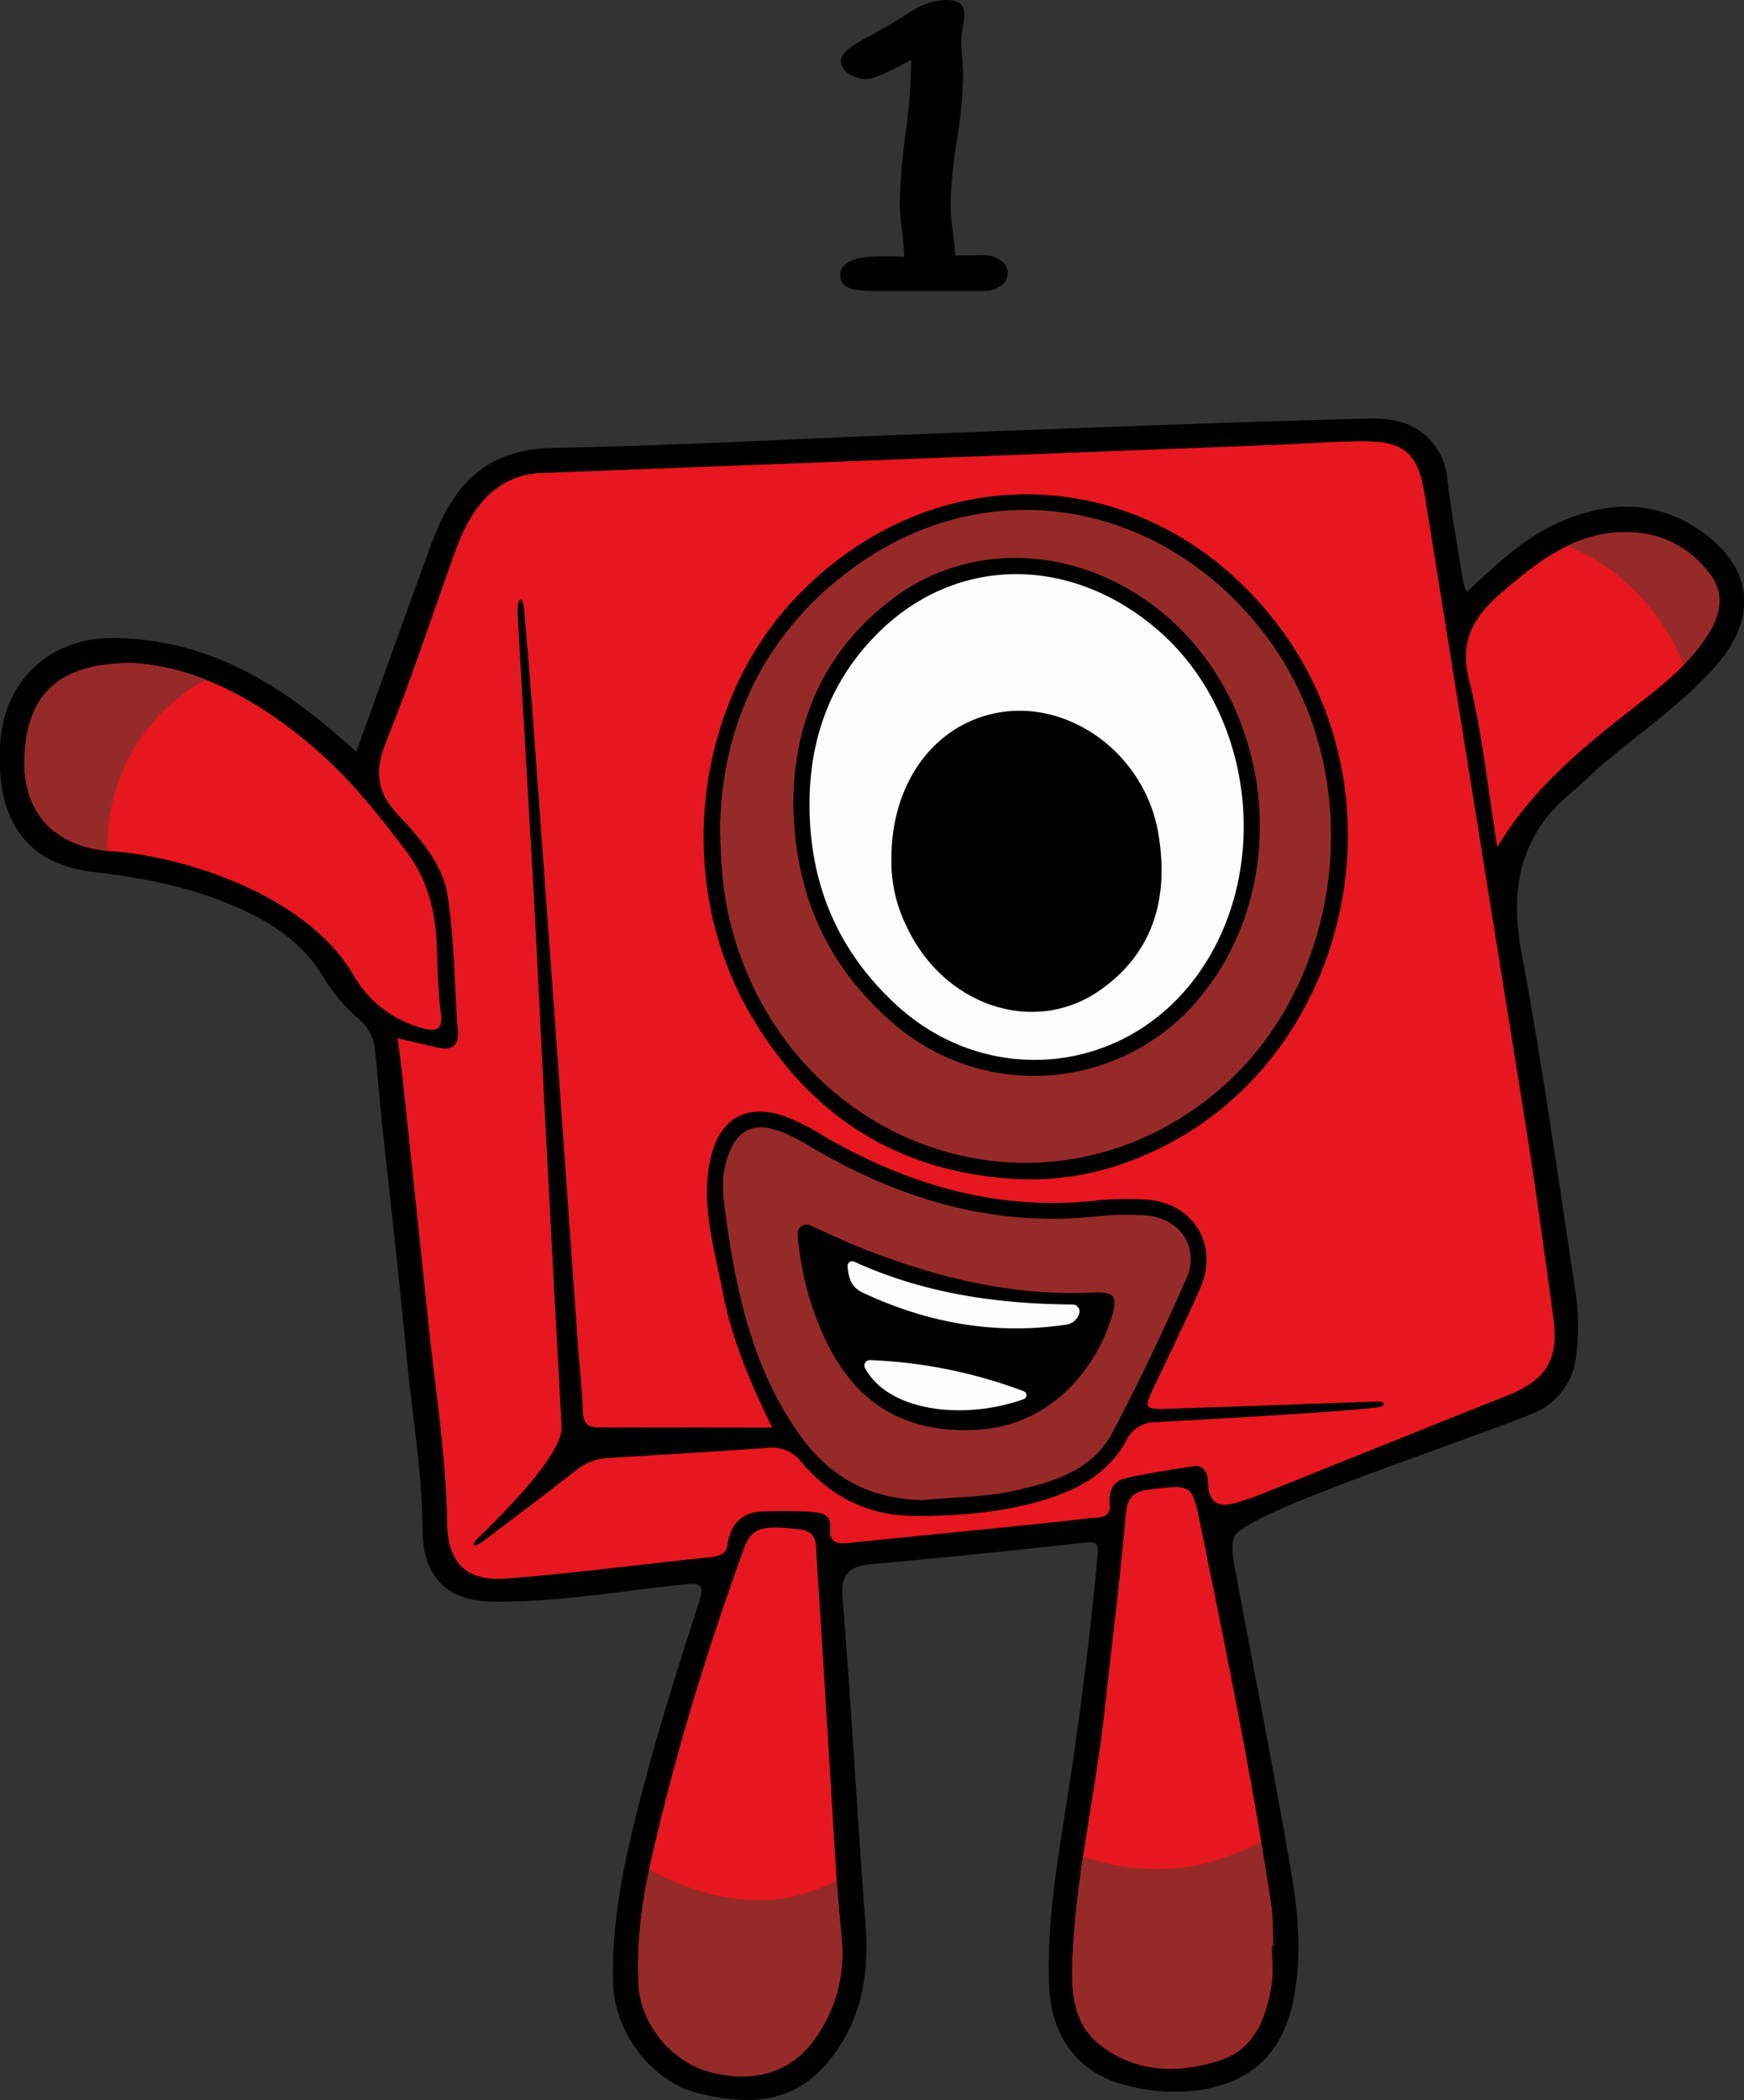
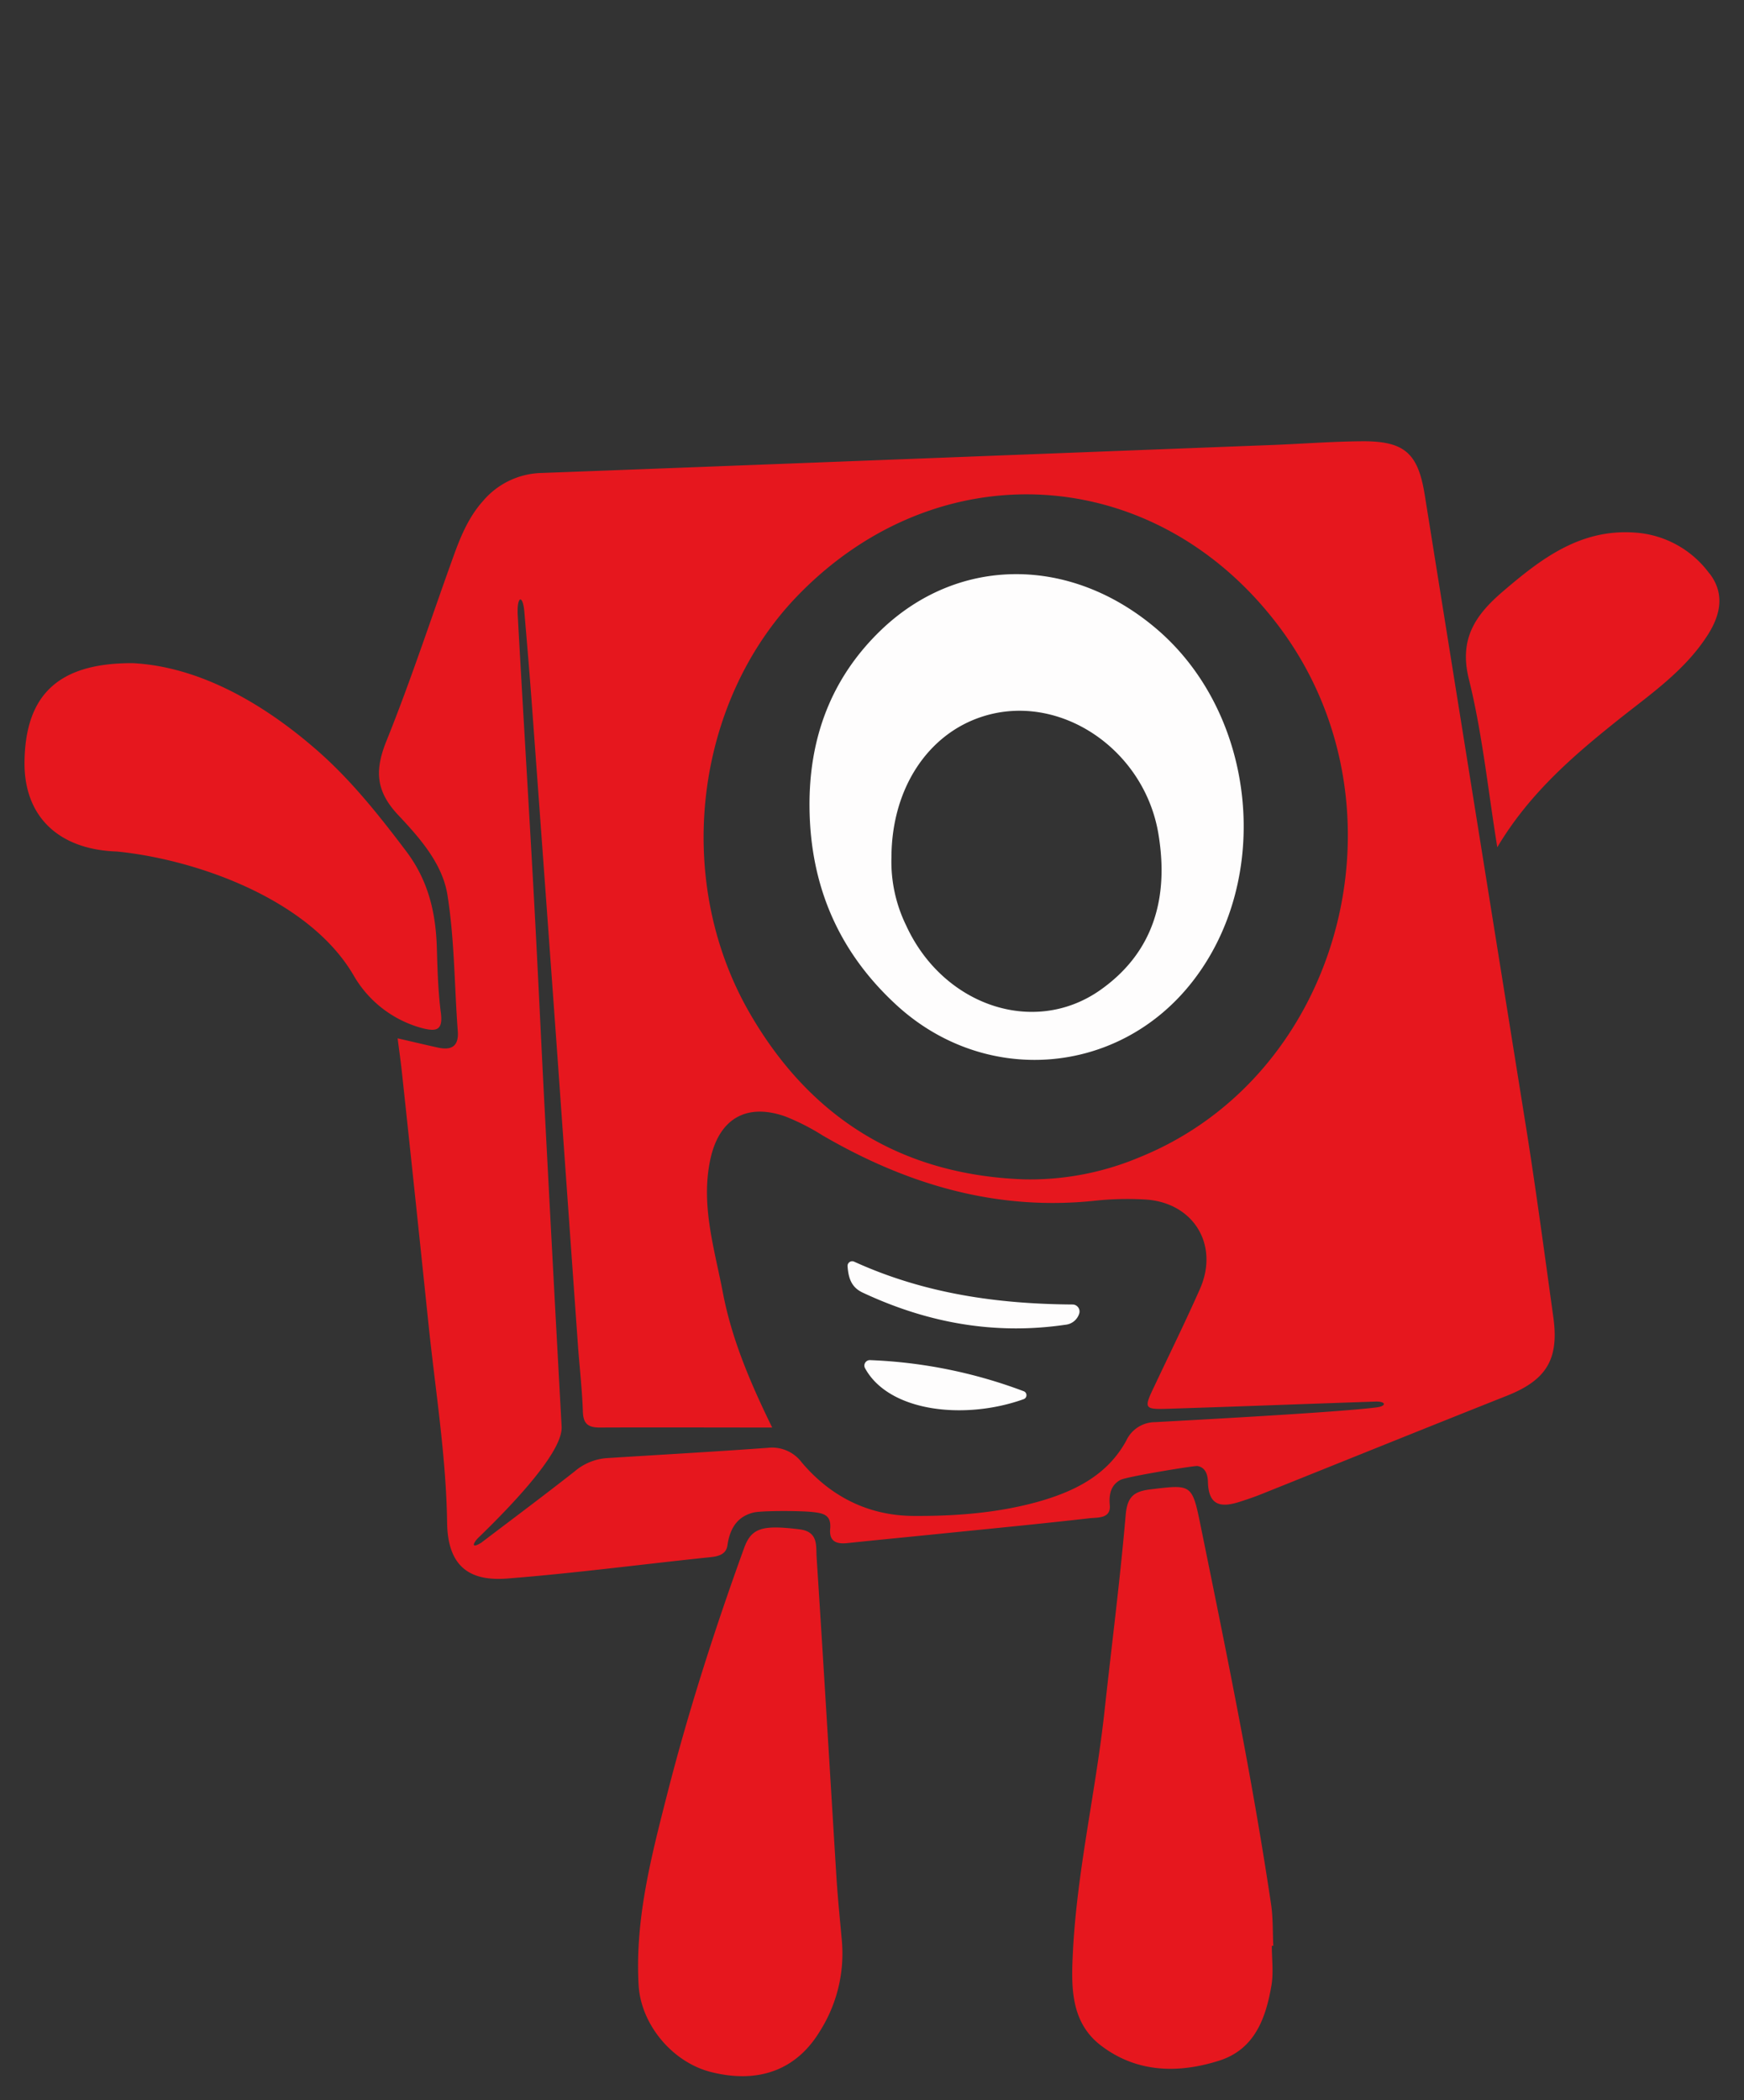
<svg xmlns="http://www.w3.org/2000/svg" id="Слой_1" data-name="Слой 1" viewBox="0 0 375.66 452.29">
  <rect x="0" y="0" width="375.66" height="452.29" fill="#333333" stroke="none" />
  <defs>
    <style>.cls-1{fill:#e6171e;}.cls-2{fill:#962a29;}.cls-3{fill:#fefdfd;}</style>
  </defs>
-   <path d="M183,378.68c5.21-14.48,10.24-28.53,15.35-42.55a66.61,66.61,0,0,1,3.89-9.16c4.93-9.07,12.22-13.51,23-13.71,25-.46,49.92-1.84,74.88-2.81q30.7-1.2,61.41-2.31c12.65-.45,25.3-.82,38-1.18,4.87-.14,9.72.06,13.67,3.52A14.14,14.14,0,0,1,418,320c.86,7.41,2.23,14.77,3.41,22.14a14.18,14.18,0,0,0,.78,2.1c6.14-5.6,11.83-11.25,19.19-14.63,10.47-4.8,20.79-5.49,30.82,1.26,11.54,7.77,12.89,18.73,3.73,29.2-7.41,8.48-16.77,14.66-25.19,21.95-1.89,1.64-3.6,3.48-5.54,5.05-11.37,9.18-13.87,20.71-11.24,34.84,4.56,24.47,8,49.15,11.74,73.78a51.49,51.49,0,0,1,.11,12.47,15.11,15.11,0,0,1-9.92,13.27C416.88,529,373.18,543.08,372,548c-.64,2.72,0,5.5.59,8.43,4,21.38,8.21,42.72,11.87,64.16,1.47,8.66,2.14,17.46.5,26.33-2.15,11.57-8.69,18.24-20.28,20a40.32,40.32,0,0,1-15.83-1c-10.24-2.49-16.11-10.44-16.6-21-.6-12.74,1.43-25.21,3.4-37.7,2.89-18.38,5.31-36.82,7-55.36.22-2.42.09-3.15-2.73-2.84q-22.79,2.55-45.64,4.61c-4.66.43-7,1.67-6.55,7.22,1.88,23.38,3.15,46.8,4.92,70.19.77,10.13-.51,19.55-6.6,28-7,9.61-15.83,11.81-29,8.69-10.58-2.51-18.51-13.41-18.76-23.88-.38-15.66,3.44-30.67,7.45-45.59,3.28-12.18,7.15-24.2,11-36.22,1.13-3.56,1.08-4.48-3.26-4-13.71,1.41-27.35,3.9-41.2,3.69-9.94-.15-14.9-5.44-15-15.25-.1-12.66-2.28-25.15-3.47-37.72-1.67-17.54-3.69-35-5.54-52.56-.45-4.3-.74-8.61-1.23-12.91a9.68,9.68,0,0,0-3.4-6.92,38.63,38.63,0,0,1-8-9.56c-4.34-6.92-10.61-11.16-17.94-14.44-10-4.46-20.35-6.51-31.18-7.77-14.84-1.73-21.25-11.26-20.23-27.8.8-13.16,10.46-22.53,23.89-22.59,16.91-.07,31.27,6.83,44.21,17.16C177.17,373.52,179.76,375.87,183,378.68Z" transform="translate(-106.24 -216.78)" />
  <path class="cls-1" d="M380.51,635.87h-.32c0,2.83.39,5.72-.07,8.47-1.21,7.12-3.62,13.85-11.3,16.27-8.92,2.82-17.91,2.58-25.59-3.39-6.39-5-6.25-12.59-5.9-19.73.85-17.61,4.95-34.83,6.84-52.32,1.52-14,3.33-28,4.54-42.08.34-3.88,1.7-5.08,5.25-5.52,8.91-1.08,9.05-1.24,10.86,7.64,5.53,27.15,11.12,54.29,15.21,81.7C380.47,629.85,380.36,632.88,380.51,635.87ZM286.4,620.93c-1.42-22.92-2.77-45.84-4.26-68.76-.16-2.4.43-5.48-3.65-6-8.1-1-10.42-.32-12,4.11-6.28,17.35-11.93,34.91-16.5,52.78-3.45,13.52-7,27.09-6.19,41.27.48,8.49,7.29,16.63,15.59,18.72,10.16,2.56,18.32-.39,23.38-8.67a31.27,31.27,0,0,0,4.81-19.56C287.17,630.21,286.69,625.58,286.4,620.93Zm-85.2-186c-.59-4.61-.73-9.29-.86-13.94-.22-7.62-1.82-14.54-6.62-20.89-5.85-7.74-11.85-15.3-19.13-21.67-12.16-10.64-25.85-18.08-39.72-18.82-16.26-.08-23.16,7-23.35,21.23-.15,11.73,7.26,18.93,19.94,19.34,17,1.7,41.35,10.22,50.94,26.66a24.31,24.31,0,0,0,14.7,11.36C200.21,439,201.7,438.76,201.2,434.89Zm273.24-94.64a21.66,21.66,0,0,0-16.13-8.81c-11.72-.8-20.14,5.66-28.34,12.68-5.83,5-9.51,10.12-7.34,18.86,2.9,11.68,4.11,23.78,6.13,36.24,6.76-11.36,16-19.41,25.66-27.13,7.13-5.72,14.82-10.86,19.81-18.82C476.93,349,477.73,344.47,474.44,340.25ZM440.85,500.62c1.23,9.07-1.65,13.46-10.06,16.79-17.63,7-35.19,14.1-52.78,21.15-1.54.62-3.12,1.16-4.69,1.66-3.95,1.27-6.76,1-6.89-4.28-.05-1.86-.72-3.16-2.27-3.41-.64-.1-15.26,2.28-16.59,3-1.57.86-2.56,2.38-2.28,5.39s-2.66,2.66-4.39,2.86c-10.74,1.23-21.5,2.26-32.26,3.35-6.61.67-13.23,1.3-19.84,2-2.45.27-4-.39-3.73-3.13.24-3-1.5-3.32-4-3.58s-10.76-.3-12.52.13c-2.88.71-5,2.67-5.62,7.08-.28,1.91-1.87,2.35-3.73,2.54-14.55,1.51-29.07,3.44-43.65,4.59-7.68.61-12.86-2.13-13-12-.2-14.24-2.52-28.46-4-42.68q-2.83-27.28-5.76-54.56c-.23-2.14-.54-4.27-.9-7.1,3.29.74,6,1.41,8.74,2s4.47-.18,4.22-3.54c-.74-9.79-.69-19.7-2.23-29.35-1.08-6.77-6-12.31-10.61-17.21-4.84-5.15-5.08-9.63-2.53-15.95,5.34-13.24,9.76-26.86,14.63-40.3,1.48-4.07,3.2-8.06,6.14-11.35a17.05,17.05,0,0,1,12.62-6.07c32.45-1.2,136.93-5.25,156.73-6,6.65-.24,13.3-.78,20-.83,9.23-.07,12.1,2.61,13.53,11.55q11,68.65,22,137.29C437.22,473.94,439,487.28,440.85,500.62ZM267.59,434.74c13.05,22.78,32.83,35.12,59.3,36.05A60.75,60.75,0,0,0,351.77,466c43.89-17.8,59-76.25,29.64-114.72-26.47-34.71-72.79-37.58-103.18-6.39C255.9,367.79,251.14,406,267.59,434.74ZM402.5,518.65c-14.8.5-29.61,1.07-44.42,1.54-5.49.18-5.52,0-3.12-5,3.26-6.92,6.65-13.79,9.74-20.78,4.28-9.67-1.56-18.88-12.14-19.3a66.62,66.62,0,0,0-10,.23c-21.39,2.38-40.81-3.36-59.11-14a48.62,48.62,0,0,0-8-4.08c-8.45-3-14.35.48-16.22,9.3-2.07,9.8.9,19.14,2.7,28.55,1.84,9.63,5.52,18.68,10.64,29.13-13.24,0-25.2-.05-37.15,0-2.53,0-3.55-.83-3.63-3.43-.15-4.48-.65-9-1-13.44q-2.16-30.37-4.31-60.75-2.84-39.56-5.75-79.12c-.47-6.3-1-12.59-1.54-18.89-.33-3.94-1.65-3.48-1.43.66,1.1,20.1,2.35,40.19,3.46,60.29.86,15.63,1.56,31.26,2.38,46.89q1.75,33.68,3.6,67.33c.08,1.5.51,6.37-18.1,24.37-1,1.1-1.36,2.21.77.92,6.72-5.1,13.48-10.15,20.12-15.36a12,12,0,0,1,6.76-2.87c11.63-.74,23.26-1.38,34.88-2.23a8,8,0,0,1,7.31,3.15c6.25,7.39,14.4,11.45,24,11.52,9,.06,18-.61,26.7-3,7.87-2.2,15.06-5.65,19.19-13.2a6.87,6.87,0,0,1,6.26-4c7.31-.41,39.13-2.09,47.68-3.18C405,519.61,404.78,518.57,402.5,518.65Z" transform="translate(-106.24 -216.78)" />
-   <path class="cls-2" d="M134.87,359.57a50.32,50.32,0,0,1,15.72,3.58l-.47.25a41.07,41.07,0,0,0-16.39,17.08A39.75,39.75,0,0,0,129.47,400c-11.46-1.08-18.09-8.11-18-19.21C111.71,366.61,118.61,359.49,134.87,359.57ZM286.46,621.8a43.54,43.54,0,0,1-7.56,3c-10.4,2.91-22.61.41-32.81-5.47a96.88,96.88,0,0,0-2.31,25.07c.48,8.49,7.29,16.63,15.59,18.72,10.16,2.56,18.32-.39,23.38-8.67a31.27,31.27,0,0,0,4.81-19.56C287.2,630.5,286.76,626.16,286.46,621.8ZM380,626.91q-1-6.75-2.14-13.48a52.42,52.42,0,0,1-14.24,5.18,47.12,47.12,0,0,1-24.11-2c-1,6.91-1.87,13.85-2.21,20.84s-.49,14.77,5.9,19.73c7.68,6,16.67,6.21,25.59,3.39,7.68-2.42,10.09-9.15,11.3-16.27.46-2.75.07-5.64.07-8.47h.32C380.36,632.88,380.47,629.85,380,626.91Zm94.41-286.66a21.66,21.66,0,0,0-16.13-8.81,28.16,28.16,0,0,0-14.46,2.91c10.56,4.18,19.08,12.55,24.18,23.39.33.69.65,1.4,1,2.12a40.2,40.2,0,0,0,5.23-6.59C476.93,349,477.73,344.47,474.44,340.25ZM378.39,353c23.85,30.8,17.63,78.62-13.2,101.43-37.33,27.62-88.87,8.49-101.3-37.58-1.74-6.48-2.42-13.07-2.56-22,.49-22.29,9.75-42.57,30.07-56.74C320,318.23,356.46,324.7,378.39,353Zm-21.45-4c-17.46-14.61-41.12-16.15-58.16-3.45-15,11.17-21.47,26.62-21.66,43.87.16,19.49,7,34.8,20.66,47a46.29,46.29,0,0,0,68.1-6.28C384.55,406,380.44,368.7,356.94,349Zm4.82,143.23c-5,11.25-10.21,22.42-16,33.26-4.27,8-12.56,10.45-20.81,12.32-6.85,1.54-13.89,1.39-19.9,2.07-11.94-.21-20.33-5.31-26.58-14.1-9.63-13.54-13.33-29.17-15.63-45.26-.66-4.59-1.51-9.14-.09-13.83,1.95-6.49,5.7-8.59,12.06-6.05a50.29,50.29,0,0,1,6.62,3.47c19,11.12,39.22,17.07,61.46,14.61a60.58,60.58,0,0,1,10-.17C360.37,479,364.79,485.43,361.76,492.27ZM342,495.16c-17.23.87-33.62-3.08-49.52-9.31-3.84-1.51-7.58-3.27-11.7-5.14a1.94,1.94,0,0,0-2.73,1.93,65.3,65.3,0,0,0,6,22.72c6.78,14.27,17.89,20.54,33.82,19.26,12.83-1,23.71-10.71,27.88-24.39C347,496.33,346.47,494.93,342,495.16Z" transform="translate(-106.24 -216.78)" />
  <path class="cls-3" d="M326.74,518.13c-12.69,4.55-29,2.76-34.16-6.65a1.18,1.18,0,0,1,1.08-1.76,105.17,105.17,0,0,1,33.11,6.71A.91.91,0,0,1,326.74,518.13Zm10.56-20.39c-16.2-.11-31.92-2.32-47.09-9.23a1,1,0,0,0-1.4,1c.18,2.57.83,4.53,3.23,5.66,13.88,6.51,28.36,9.18,43.64,6.94a3.46,3.46,0,0,0,3-2.34A1.51,1.51,0,0,0,337.3,497.74Zm25.58-69.27c-15.93,20.11-44.58,22.24-63.59,4.73-12.44-11.45-18.52-25.67-18.68-42.51-.15-14.89,4.65-27.87,15.41-38.21,16.69-16,40.78-16,59.26-.32C377,370.59,380.52,406.21,362.88,428.47Zm-7.07-31.79c-2.91-18.51-21.37-30.94-38-25.55-11.74,3.79-19.51,15.51-19.55,30.29a31.28,31.28,0,0,0,3.15,14.65c7.85,17.19,27.42,24,41.75,14C354.68,422,358,410.25,355.81,396.68Z" transform="translate(-106.24 -216.78)" />
-   <path d="M317.85,279.46H306.68l-11.12,0a28.14,28.14,0,0,1-5.5-.37c-1.91-.48-2.86-1.5-2.86-3.05q0-4,8.81-4.06l2.7,0,2.3.08a49.42,49.42,0,0,0-.48-5.7,49.37,49.37,0,0,1-.48-5.67,137.21,137.21,0,0,1,1.3-15.51,129.41,129.41,0,0,0,1.17-15.54q-7.51,4.17-9.59,4.17a6.5,6.5,0,0,1-3.91-1.2,3.43,3.43,0,0,1-1.65-2.77q0-1.89,4.83-4.58,3-1.53,8.59-4.91,4.93-3.57,9.42-3.57,3.77,0,3.76,3.09a16.82,16.82,0,0,1-.33,2.75,16.2,16.2,0,0,0-.34,2.76c0,.88.07,2.22.2,4s.2,3.14.2,4a101.6,101.6,0,0,1-1.35,13.66A101.88,101.88,0,0,0,311,260.69a43.38,43.38,0,0,0,.45,5.67,53.69,53.69,0,0,1,.51,5.46l5.89-.08a6.52,6.52,0,0,1,3.9,1.11,3.24,3.24,0,0,1,0,5.52A6.65,6.65,0,0,1,317.85,279.46Z" transform="translate(-106.24 -216.78)" />
</svg>